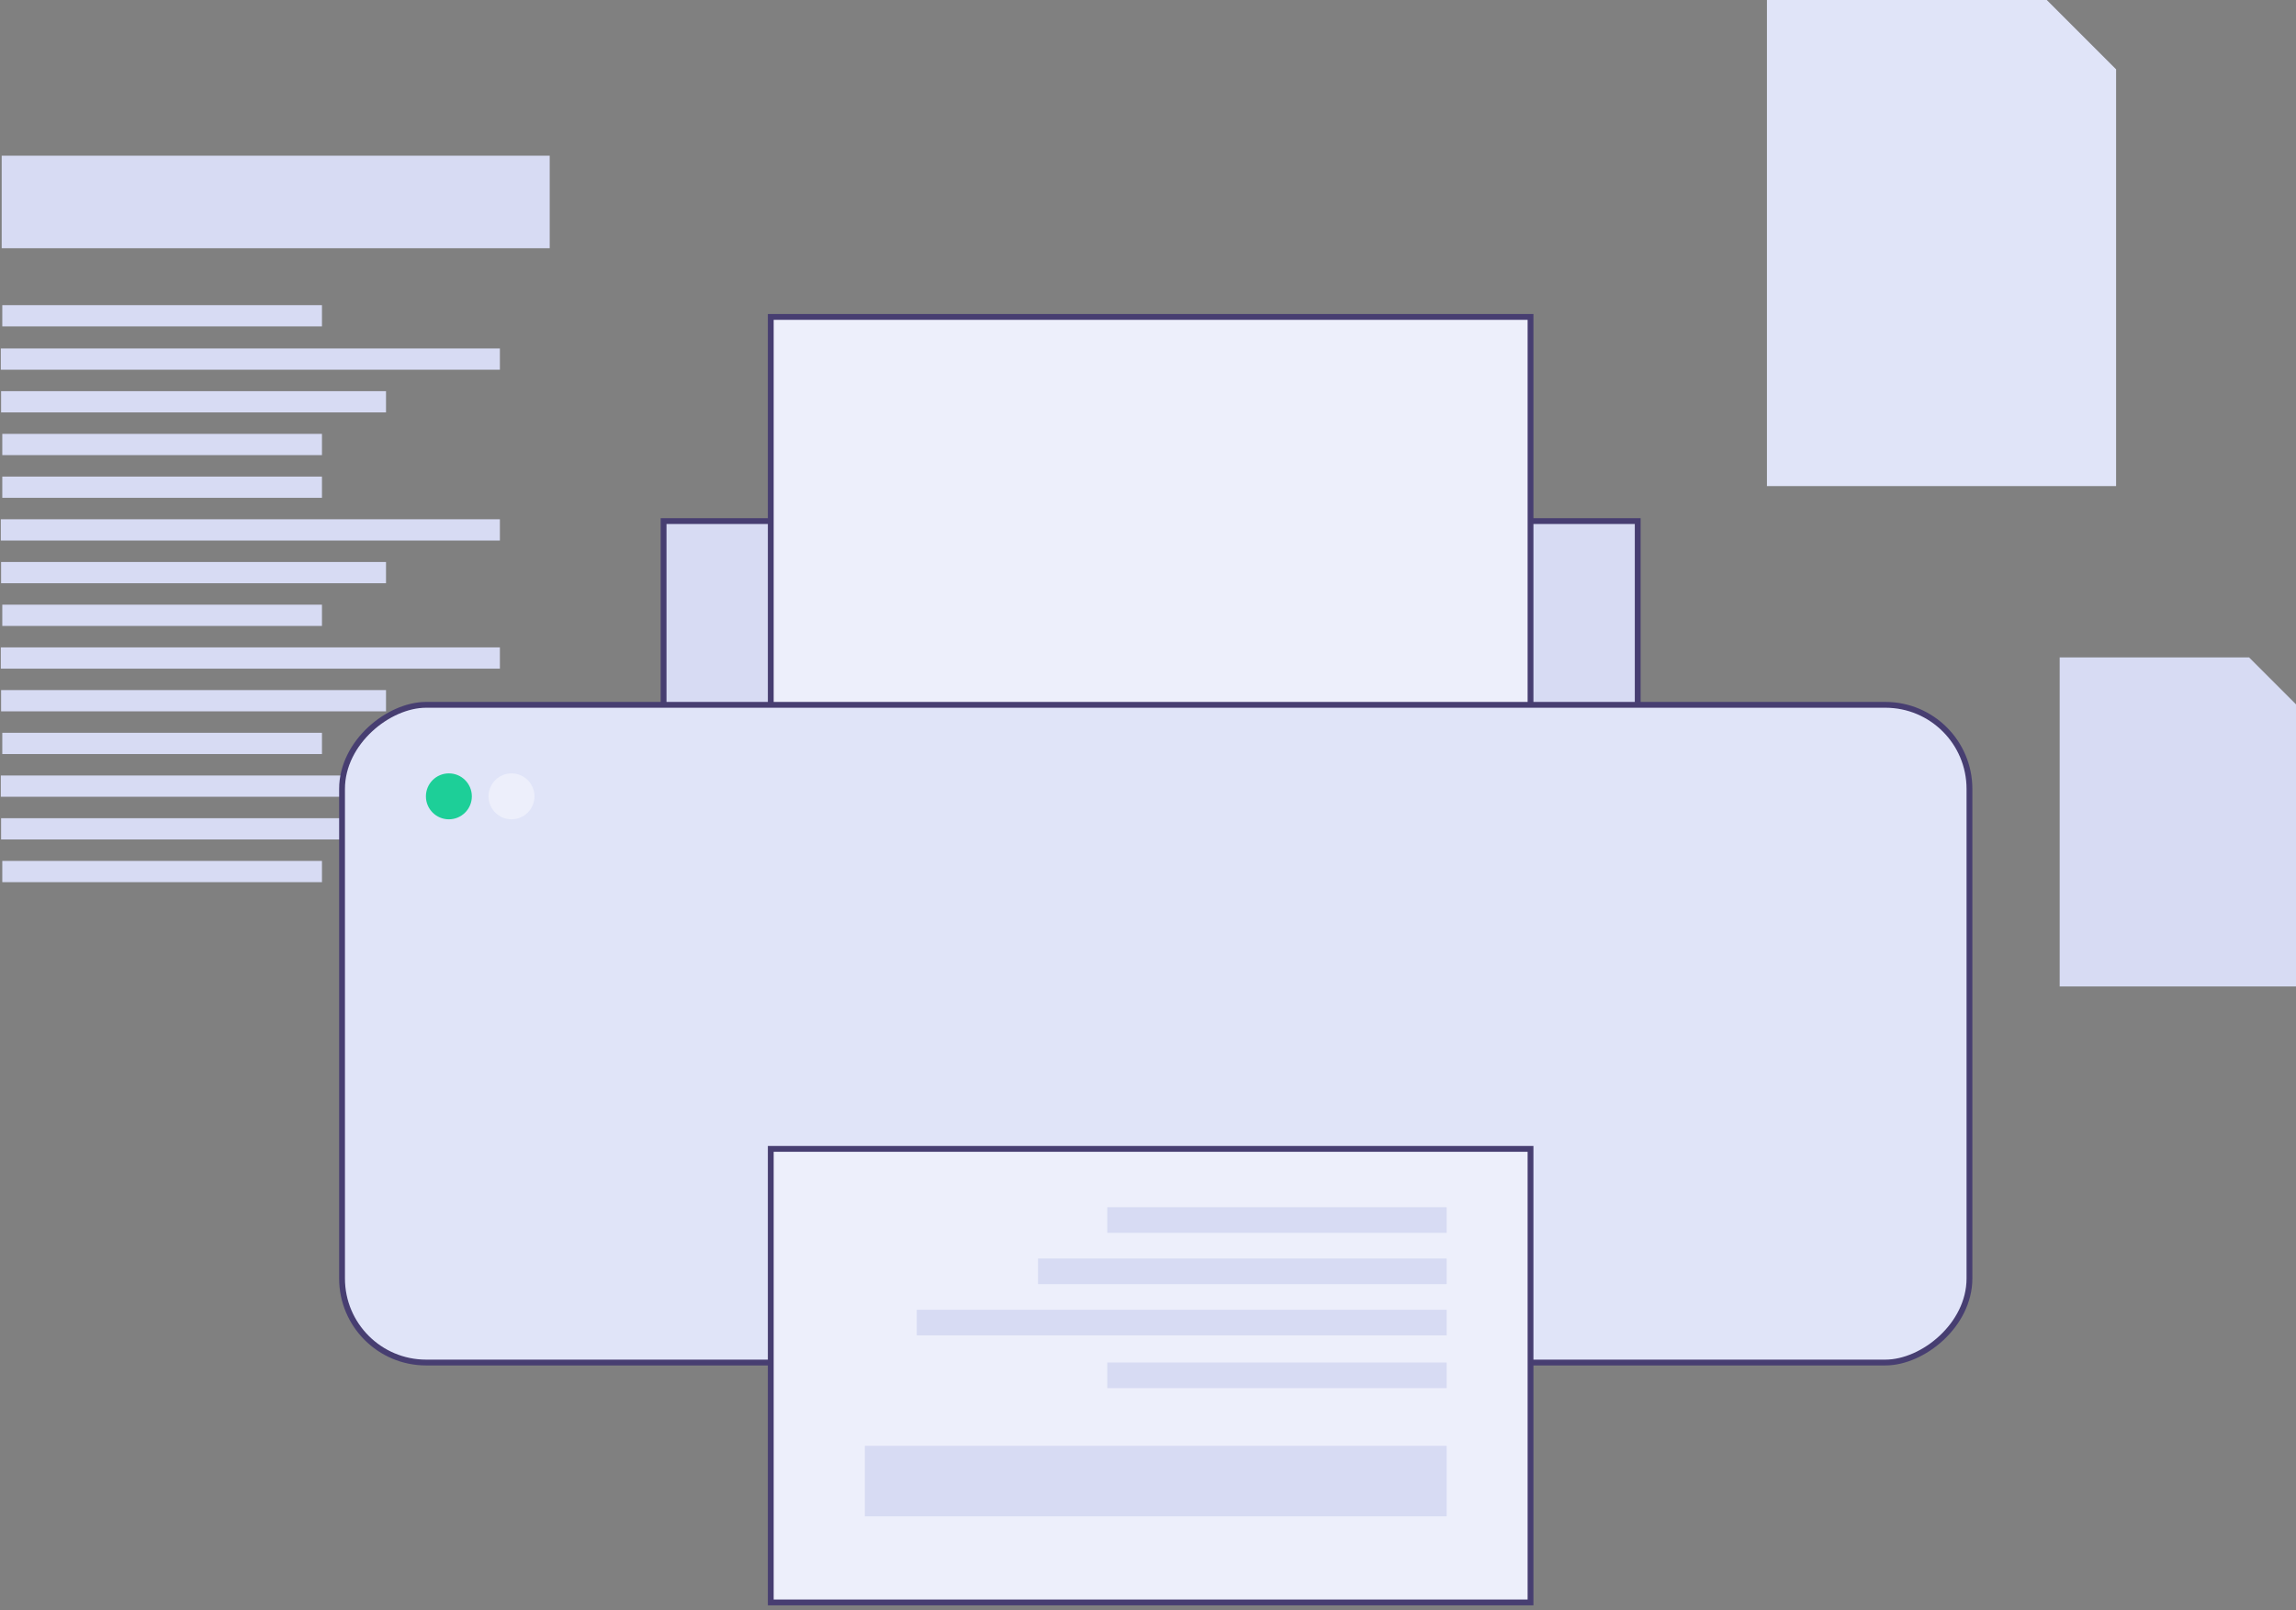
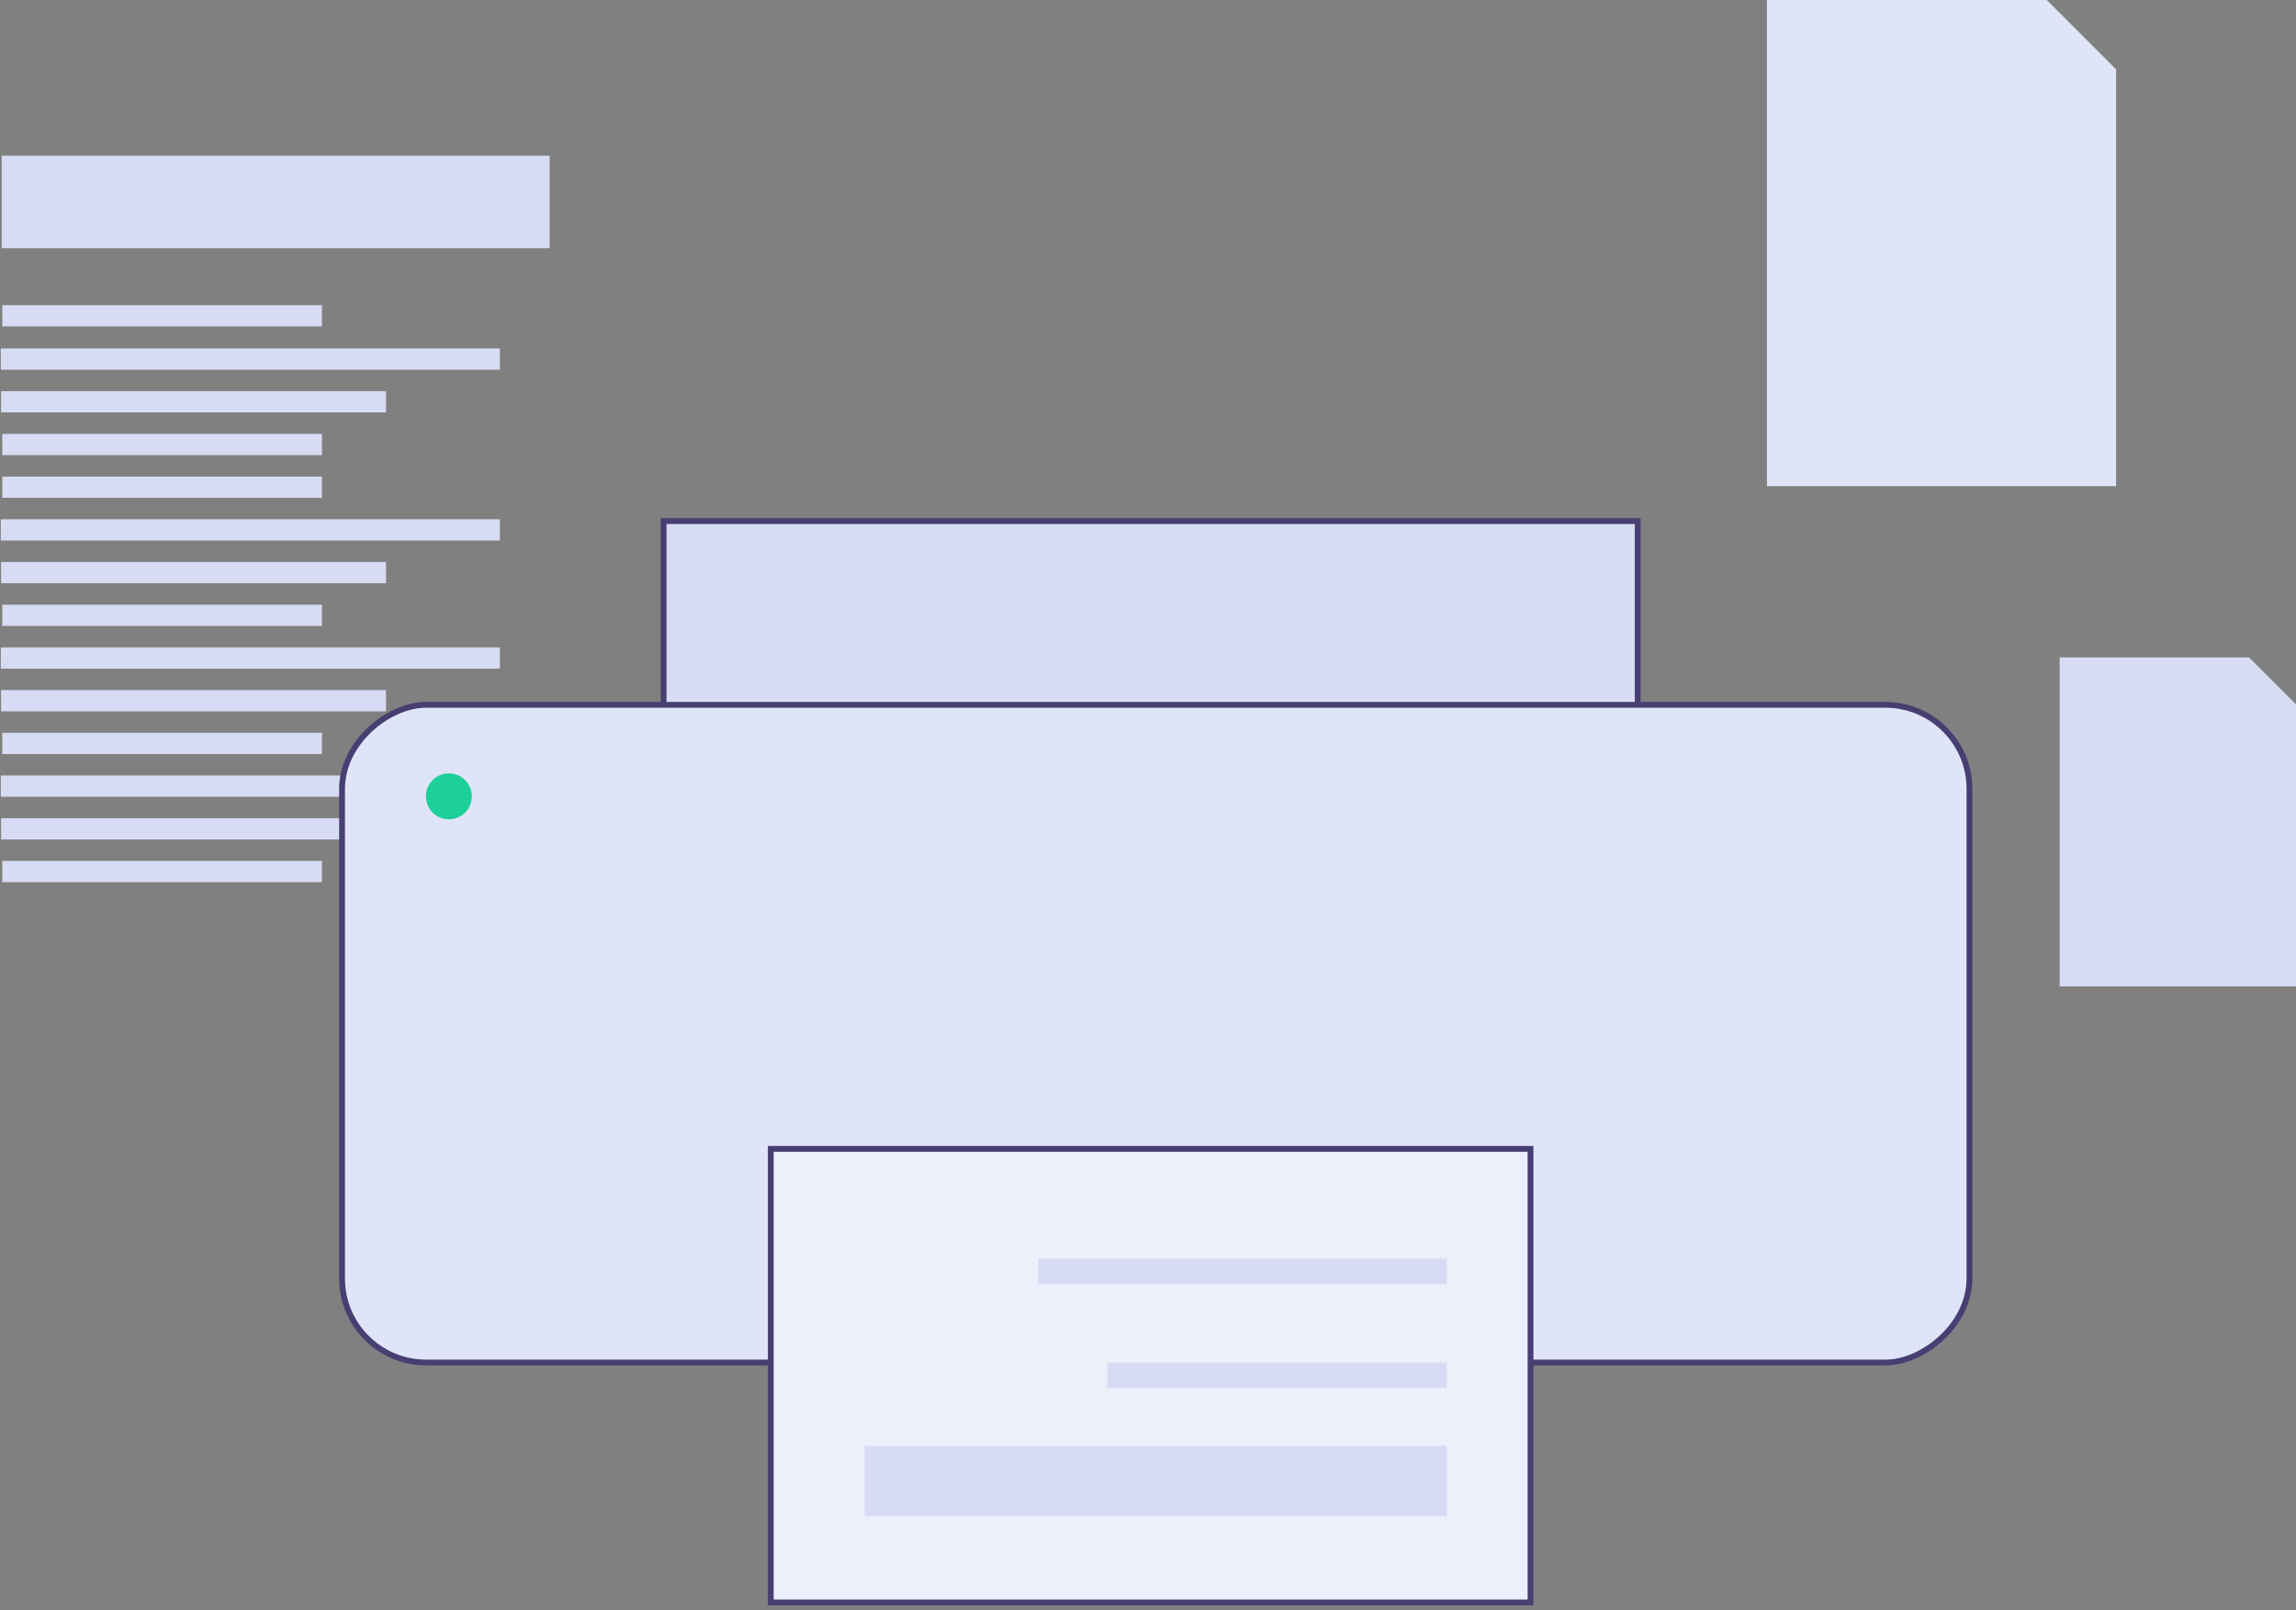
<svg xmlns="http://www.w3.org/2000/svg" width="395" height="277" viewBox="0 0 395 277" fill="none">
  <rect x="0" y="0" width="395" height="277" fill="#808080" stroke="none" />
  <path d="M364.049 11.927V83.627H303.979V0H352.122L364.049 11.927Z" fill="#E0E4F8" />
  <path d="M395 121.171V169.699H354.343V113.098H386.927L395 121.171Z" fill="#D7DBF3" />
  <rect x="94.571" y="26.783" width="15.918" height="94.281" transform="rotate(90 94.571 26.783)" fill="#D7DBF3" />
  <rect width="3.656" height="54.997" transform="matrix(-4.64403e-08 -1 -1 4.11428e-08 55.39 78.296)" fill="#D7DBF3" />
  <rect width="3.656" height="54.997" transform="matrix(-4.64403e-08 -1 -1 4.11428e-08 55.39 151.761)" fill="#D7DBF3" />
  <rect width="3.656" height="54.997" transform="matrix(-4.64403e-08 -1 -1 4.11428e-08 55.39 56.152)" fill="#D7DBF3" />
  <rect width="3.656" height="54.997" transform="matrix(-4.64403e-08 -1 -1 4.11428e-08 55.39 129.722)" fill="#D7DBF3" />
  <rect width="3.656" height="66.221" transform="matrix(-4.64403e-08 -1 -1 4.11428e-08 66.41 70.949)" fill="#D7DBF3" />
  <rect width="3.656" height="66.221" transform="matrix(-4.64403e-08 -1 -1 4.11428e-08 66.41 144.415)" fill="#D7DBF3" />
  <rect width="3.656" height="85.863" transform="matrix(-4.64403e-08 -1 -1 4.11428e-08 86.001 63.603)" fill="#D7DBF3" />
  <rect width="3.656" height="85.863" transform="matrix(-4.64403e-08 -1 -1 4.11428e-08 86.001 137.069)" fill="#D7DBF3" />
  <rect width="3.656" height="54.997" transform="matrix(-4.64403e-08 -1 -1 4.11428e-08 55.39 107.682)" fill="#D7DBF3" />
  <rect width="3.656" height="54.997" transform="matrix(-4.64403e-08 -1 -1 4.11428e-08 55.39 85.643)" fill="#D7DBF3" />
  <rect width="3.656" height="66.221" transform="matrix(-4.64403e-08 -1 -1 4.11428e-08 66.41 100.336)" fill="#D7DBF3" />
  <rect width="3.656" height="85.863" transform="matrix(-4.64403e-08 -1 -1 4.11428e-08 86.001 92.989)" fill="#D7DBF3" />
  <rect width="3.656" height="66.221" transform="matrix(-4.64403e-08 -1 -1 4.11428e-08 66.41 122.375)" fill="#D7DBF3" />
  <rect width="3.656" height="85.863" transform="matrix(-4.64403e-08 -1 -1 4.11428e-08 86.001 115.029)" fill="#D7DBF3" />
  <rect x="114.163" y="89.644" width="167.586" height="107" fill="#D7DBF3" stroke="#473E71" />
-   <rect x="132.602" y="54.522" width="130.708" height="142.123" fill="#EDEFFB" stroke="#473E71" />
  <rect x="338.822" y="121.254" width="113.147" height="279.977" rx="14.462" transform="rotate(90 338.822 121.254)" fill="#E0E4F8" stroke="#473E71" />
  <rect x="132.602" y="197.645" width="130.708" height="78.025" fill="#EDEFFB" stroke="#473E71" />
  <circle cx="77.224" cy="136.998" r="3.951" fill="#1DCF98" />
-   <circle cx="88" cy="136.998" r="3.951" fill="#EDEFFB" />
  <rect x="148.785" y="260.858" width="12.129" height="100.097" transform="rotate(-90 148.785 260.858)" fill="#D7DBF3" />
-   <rect width="4.411" height="58.39" transform="matrix(1.28293e-07 1 1 -1.34173e-07 190.493 207.681)" fill="#D7DBF3" />
  <rect width="4.411" height="58.39" transform="matrix(1.28293e-07 1 1 -1.34173e-07 190.493 234.395)" fill="#D7DBF3" />
  <rect width="4.411" height="70.306" transform="matrix(1.28293e-07 1 1 -1.34173e-07 178.578 216.503)" fill="#D7DBF3" />
-   <rect width="4.411" height="91.16" transform="matrix(1.28293e-07 1 1 -1.34173e-07 157.724 225.323)" fill="#D7DBF3" />
</svg>